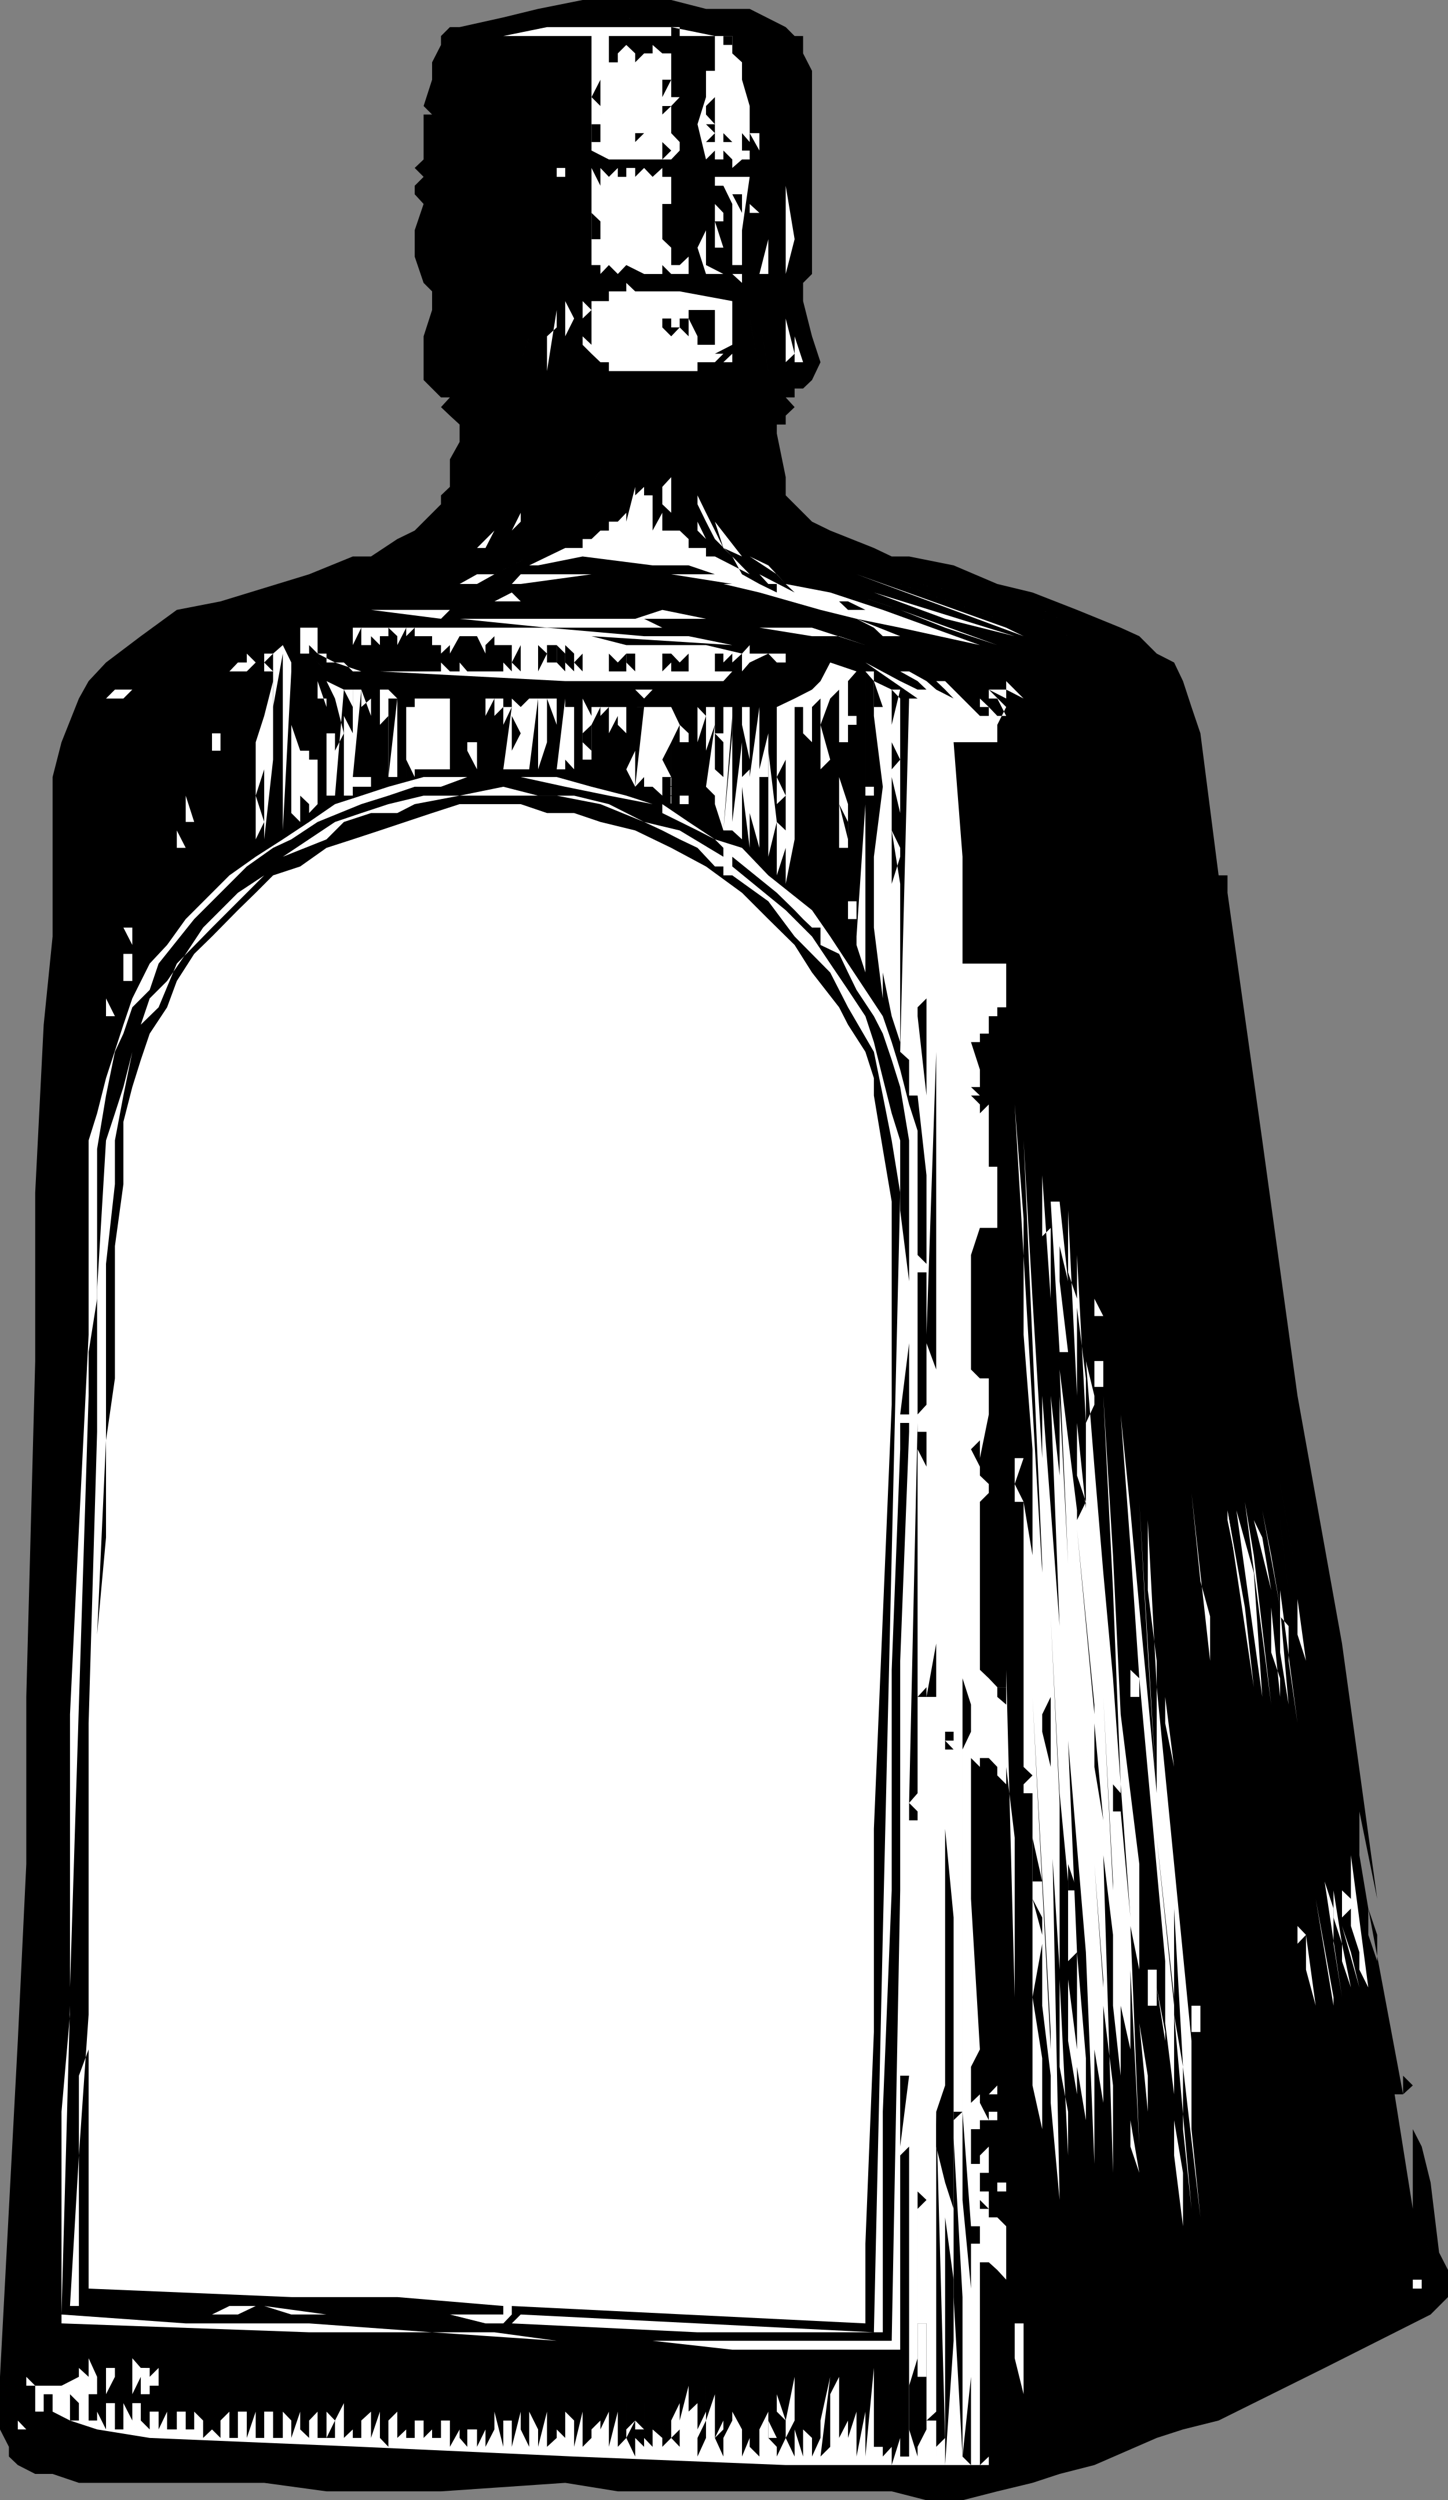
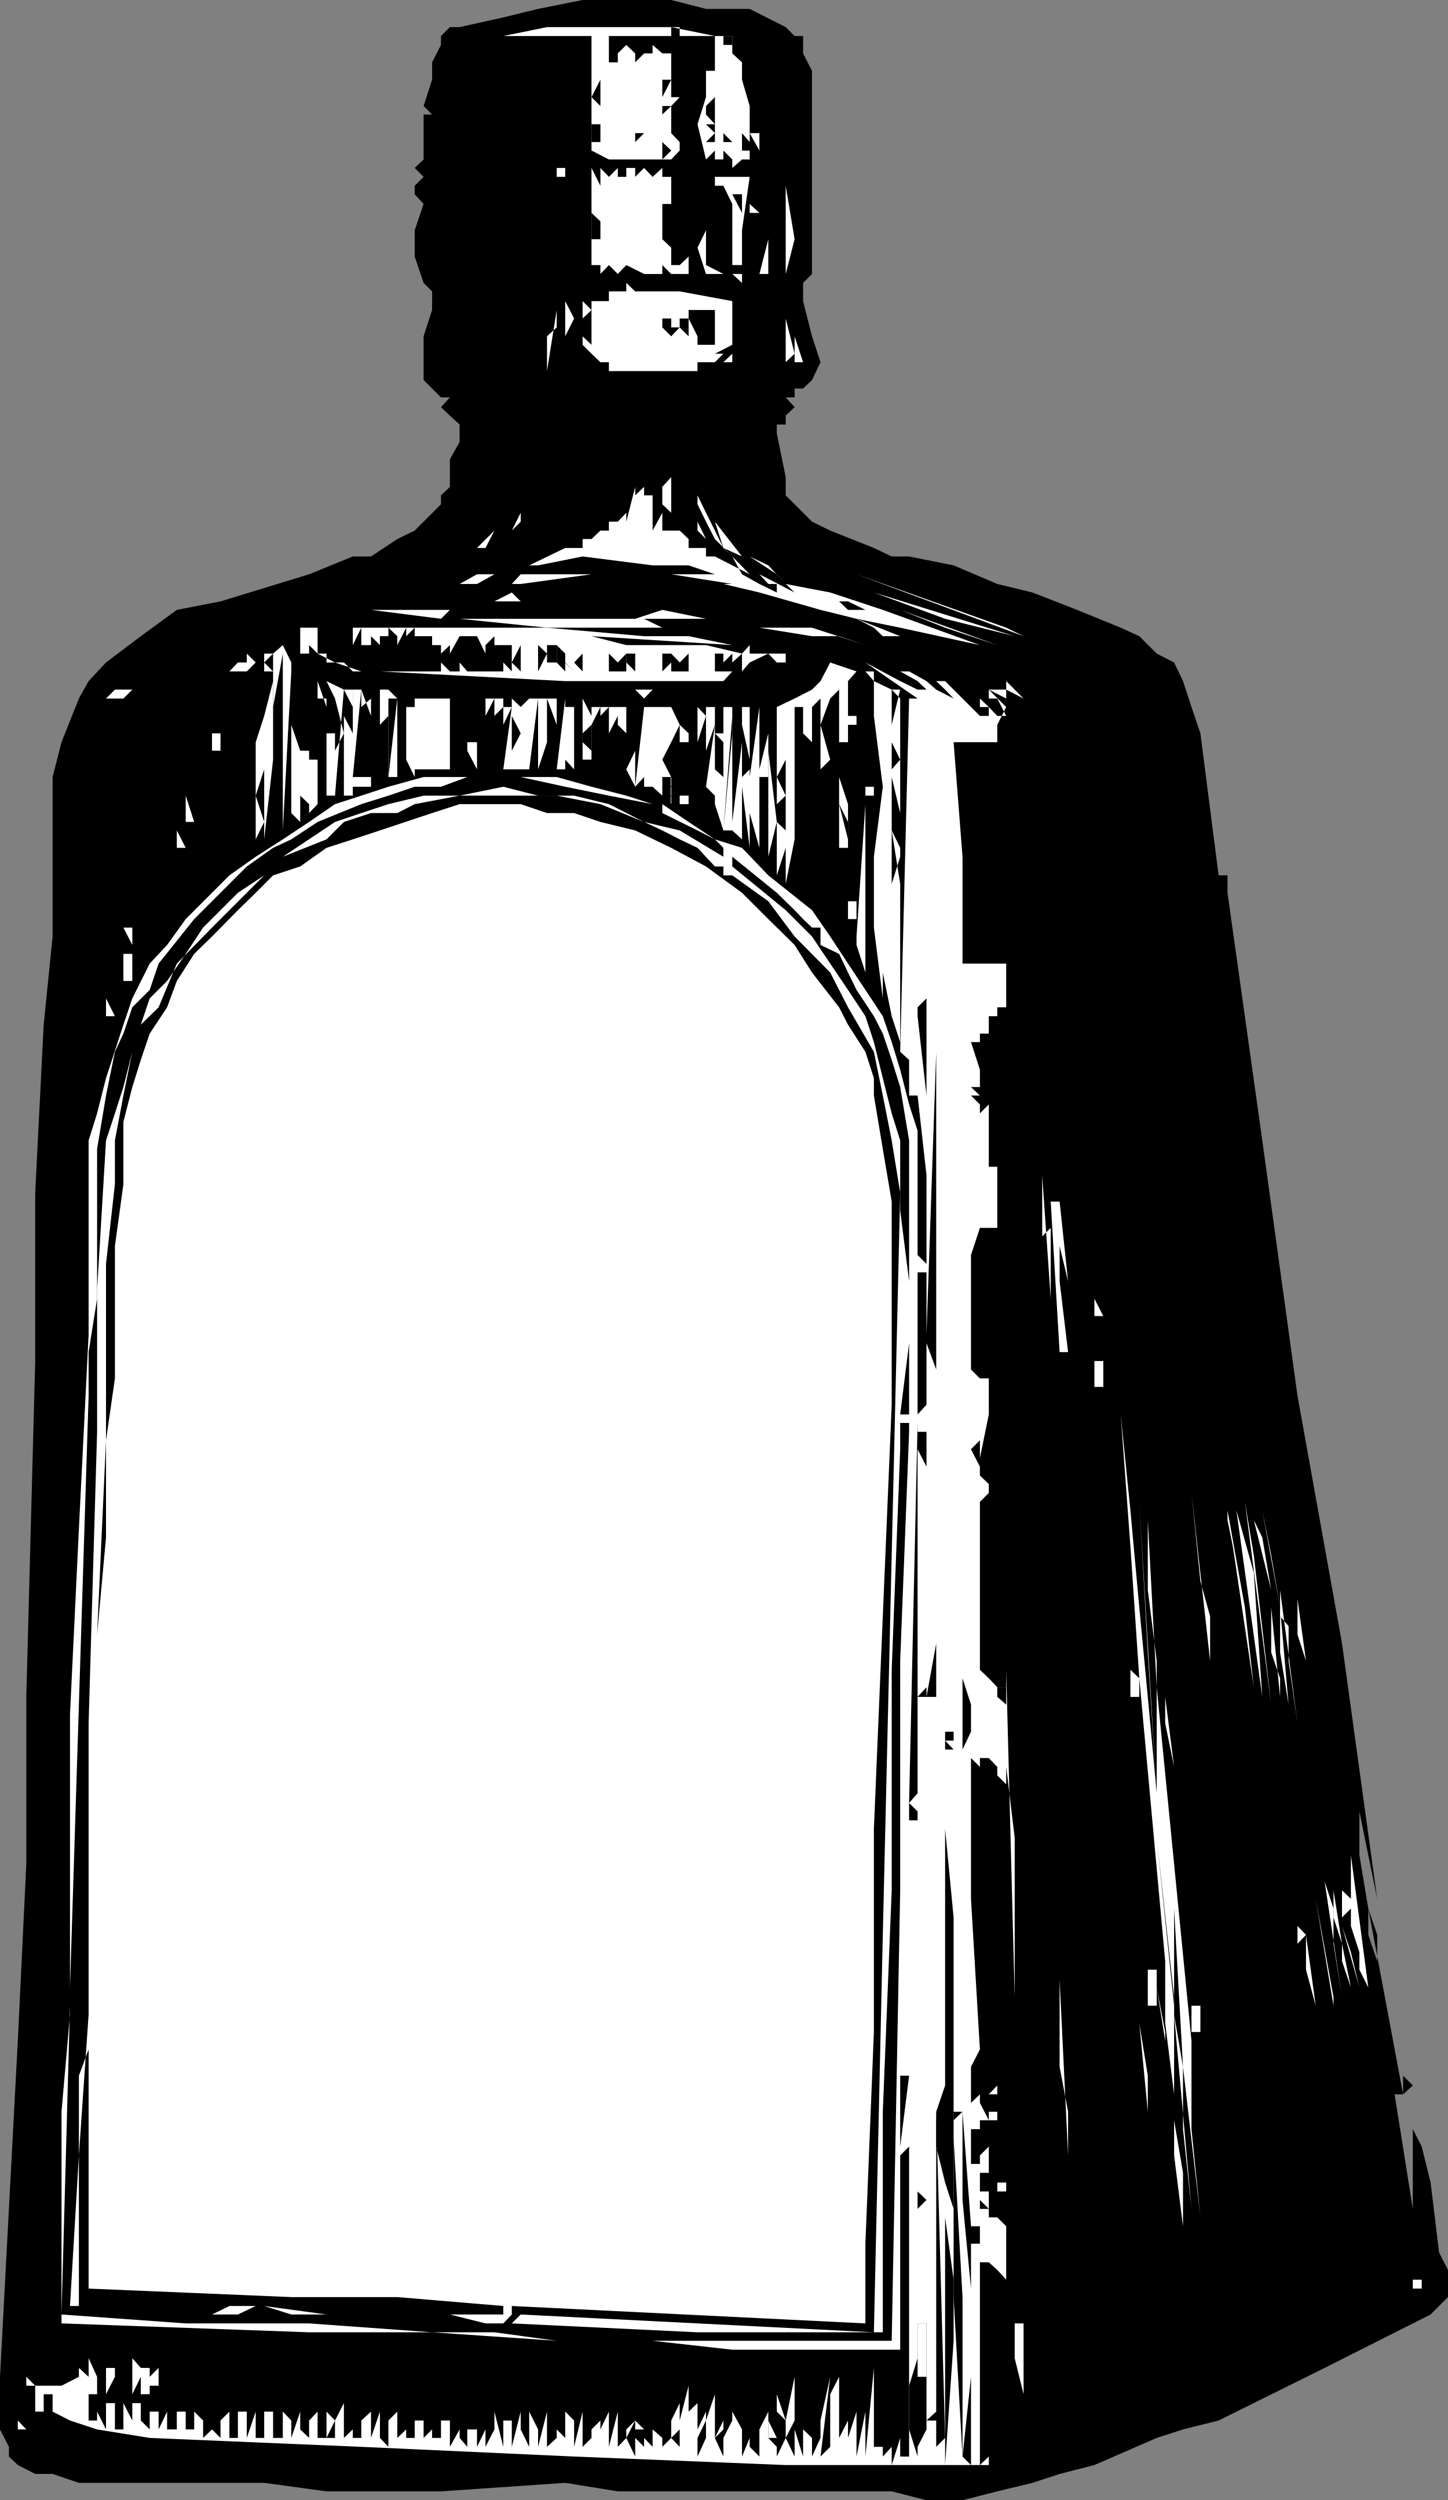
<svg xmlns="http://www.w3.org/2000/svg" width="357.902" height="617.801">
  <rect width="100%" height="100%" fill="#808080" stroke="none" />
  <path d="m194.203 6.7 2.2 2.202h2.097V13.2l2.203 4.301v50.2l-2.203 2.202v4.5l2.203 8.7 2.098 6.398-2.098 4.402L198.5 96h-2.098v2.2h-2.199l2.2 2.402-2.2 2.097v2.203H192v2.2l2.203 10.8v4.5l6.5 6.5 4.5 2.2 10.797 4.3 4.402 2.098h4.301l11 2.2 10.797 4.6 8.703 2.102 11 4.297L277 155.102l4.602 2.097 4.3 4.301 4.301 2.2 2.2 4.6 2.097 6.4 2.203 6.5 4.5 35.1h2.2v4.302L312 281.8l8.703 63.101 11 61.2 8.7 63.097L336 447.602v10.8l2.203 4.297-2.203-4.297 2.203 13.2v6.5l2.2 6.5v-6.5l-2.2-6.5 8.598 45.898h-2.098l4.5 28.3v-13.198l-2.402-13 2.402 13V528.3h2.2-2.2v-6.5 4.3l2.2 4.301 2.199 8.899 2.101 17.3 2.2 4.301v6.7l-4.301 4.3-26.2 13.2-26.199 13-8.8 2.199-6.5 2.101-15.403 6.7-8.598 2.199-6.699 2.199-8.703 2.102-8.598 2.199H229l-8.598-2.2h-67.699l-13-2.101L109 615.602H80.703L65.301 613.5H19.5l-6.5-2.2H8.703l-4.3-2.198-2.2-2.102v-2.398L0 600.3v-13l2.203-41.5 2.2-41.5L6.5 460.6v-41.3l2.203-83v-41.602l2.098-41.5L13 231.402V192l2.203-8.598 4.297-10.8 2.402-4.301 4.301-4.602 8.598-6.5 8.902-6.5 10.797-2.097 21.902-6.7 10.801-4.402h4.5l6.5-4.3 4.297-2.098 6.5-6.5v-2.2l2.203-2.101V113.5l2.399-4.3v-4.298l-2.399-2.203-2.203-2.097 2.203-2.403H109l-4.297-4.297v-10.8l2.098-6.5V72l-2.098-2.098-2.203-6.5v-6.5l2.203-6.5L102.5 48v-2.098l2.203-2.203L102.5 41.5l2.203-2.098V28.301h2.098l-2.098-2.102 2.098-6.5v-4.297l2.199-4.3v-2.2l2.203-2.203h2.399l10.8-2.398L133 2.199 144 0h21.902l8.598 2.2h10.8l8.903 4.5" />
  <path fill="#fff" d="m154.8 4.3 11.102 2.4-11.101-2.4m11.101 4.602H150.5V17.5v-2.098h2.203v-4.3 2.097l2.098-2.097L157 13.199V17.5v-2.098h2.203H157l2.203-2.203h2.098v-2.097l2.402 2.097h2.2V24H168v4.3V24l-2.098 2.2v6.702l2.098 2.2v-2.2 6.5V37.2l-2.098 2.203h-2.199l2.2-2.203-2.2-2.097v4.3H150.5l-4.297-2.203V8.902h-11v2.2-2.2H133v2.2-2.2h-8.598L135.203 6.7h30.7v2.203" />
  <path fill="#fff" d="M185.3 8.902H181V13.2l2.402 2.203V13.2v4.3-2.098 12.899-8.602l1.899 6.5v8.903l-1.899-2.2V37.2h1.899v2.203h-1.899L181 41.5v-2.098l-2.2-2.203V41.5v-2.098h-2.097V37.2l-2.203 2.203-2.098-8.703v8.703-17.5V30.7L174.5 24v-6.5h2.203V8.902H168V6.7h-2.098l10.801 2.203h8.598" />
  <path d="M148.402 28.3v-2.1l-2.199-2.2 2.2-4.3V8.901 28.3M181 11.102h-2.2v2.097-4.297h2.2v2.2M165.902 17.5h-2.199v-2.098V17.5h2.2" />
  <path fill="#fff" d="m170.203 15.402 2.2 4.297-2.2-4.297" />
  <path d="M163.703 24v-4.3h2.2zm13 6.7-2.203-2.4v-2.1l2.203-2.2v6.7m-13-2.4v-2.1h2.2zm-15.301 6.802h-2.199v-4.403h2.2v4.403m28.3 0H174.5l2.203-2.2L174.5 30.7h2.203v4.403M181 32.902h-2.2l2.2 2.2h-2.2v-2.2h2.2" />
  <path fill="#fff" d="M185.3 32.902h2.403V37.2zm0 0" />
  <path d="M157 35.102v2.097-4.297h2.203l-2.203 2.2" />
  <path fill="#fff" d="M139.703 41.5v26.2-24h-2.101v6.702-11V41.5h2.101m8.699 4.402V41.5l2.098 2.2 2.203-2.2v2.2h2.098v-2.2H157v2.2l2.203-2.2 2.098 2.2 2.402-2.2v2.2h2.2v8.902-2.2h-2.2v8.7l2.2 2.097v-2.097V65.5H168v-2.098V65.5l2.203-2.098V67.7h-4.3l-2.2-2.199v2.2h-4.5l-4.402-2.2-2.098 2.2-2.203-2.2-2.098 2.2v-2.2h-2.199v4.402V41.5l2.2 4.402M178.8 43.7h6.5l-1.898 13.202v13L181 67.7h-2.2 4.602v-2.2H181V50.402l-2.2-4.5h2.2-4.297V41.5v2.2h2.098v-2.2 2.2m-4.301 0v21.8l4.3 2.2h-4.3l-2.098-6.5 2.098-4.298V43.7m19.703 24V45.901l2.2 13.2zM185.3 52.602v-6.7 4.5l2.403 2.2h-2.402" />
  <path d="M183.402 52.602 181 48h2.402zm0 0" />
-   <path fill="#fff" d="M176.703 52.602h2.098v2.097h-2.098l2.098 6.5h-2.098V50.402l2.098 2.2h-2.098" />
  <path d="M148.402 59.102h-2.199v-6.5l2.2 2.097v4.403" />
  <path fill="#fff" d="M189.902 61.2v6.5h-2.199l2.2-8.598v2.097M165.902 72H168l13 2.402V89.5h-2.2l2.2-2.098V85.2l-4.297 2.203V85.2v2.203h2.098l-2.098 2.098h-4.3v2.2h-24 2.097v-2.2h-2.098l-2.199-2.098L144 85.2V74.402l2.203 2.2L144 78.699v4.403l2.203 2.097V74.402h4.297V72h4.3v-2.098L157 72h8.902m-26.199 11.102v-8.7l2.2 4.297zm0 0" />
  <path d="M176.703 76.602v8.597h-4.3v-2.097l-2.2-4.403v4.403l-2.203-2.2V78.7h2.203v-2.097h2.2v-2.2 2.2h4.3" />
  <path fill="#fff" d="M135.203 91.7v-8.598l2.399-2.2v-4.3l-2.399 15.097m4.5-15.097-2.101 8.597 2.101-8.597m41.297 0 2.402 15.097L181 76.602" />
  <path d="m168 80.902-2.098 2.2-2.199-2.2h2.2-2.2V78.7h2.2v2.203H168" />
  <path fill="#fff" d="m185.3 78.7 2.403 13-2.402-13m4.601 13-2.199-13 2.2 13m4.3-2.2V78.7l2.2 8.702zM130.8 83.102l-2.097 6.398 2.098-6.398m2.199 0-2.2 8.597 2.2-8.597" />
  <path fill="#fff" d="m198.5 89.5-2.098-6.398V89.5zm-50.098 26.2-2.199 4.6 2.2-4.6m21.8 19.702h4.297v2.098h2.203l-2.203-4.3-2.098-2.098v-2.2l2.098 4.297 2.203 4.301 4.297 2.2 4.3 2.202-4.3-4.402-4.297-4.3-2.203-4.298-2.098-4.3v-6.7 4.5l2.098 4.297 2.203 4.403 2.098 4.3L181 137.5l2.402 4.402 4.301 2.399 4.297 2.101v-2.101h-2.098l-2.199-2.399 8.7 4.5-2.2-2.101-2.203-2.399-6.7-4.402 4.602 2.2 4.301 4.6 11 2.102-11-6.703 11 6.703 13 4.297 24 8.703-19.703-4.3-10.797-2.2L222.5 157.2H216h2.203L216 155.102l-4.297-2.2-8.902-2.203-15.098-4.297-8.902-2.101H181l-15.098-2.399h10.801l-6.5-2.203h-8.902L144 137.5h13-17.297H144l-11 2.2h13.203-15.402l8.902-4.298H144V133.2h2.203l2.2-2.097h2.097v-2.2h2.203V126.7v2.203l2.098-2.203v2.203l2.199-8.601v2.101l2.203-2.101v2.101h2.098v-2.101 10.8l2.402-4.402v-8.797 13.2h2.2v-2.2 2.2H168V115.7v15.403l2.203 2.097v2.203" />
  <path fill="#fff" d="m165.902 126.7-2.199-2.098V120.3l2.2-2.399v8.797m-39.403 4.404 2.203-4.403v2.203zm56.902 6.398-4.601-2.098-2.098-6.5zm-65.5-2.098 4.301-4.3-2.203 4.3Zm-4.3 8.898 4.3-2.398h4.301l4.297-2.203 4.3-2.199-4.3 2.2-4.297 2.202-4.3 2.399h-4.301m34.8-4.601 6.399 2.202-6.399-2.203m-19.699 4.601h13.2-19.7 4.297l2.203-2.398h17.5l-17.5 2.399M246.5 159.402l-12.898-4.3-11.102-4.403-12.898-4.297L198.5 139.7l11.102 6.703L222.5 150.7l24 8.703m6.5-2.203-41.297-15.298 37 13.2zm-45.598-15.298 6.5 4.5-6.5-4.5m-102.699 4.5 4.297-2.101-4.297 2.101M226.8 144.3l11.102 2.102-11.101-2.101m-4.301-.001 30.5 10.802-30.5-10.801m-100.297 4.301 4.297-2.2 2.203 2.2zM250.8 157.2l-17.198-4.298-17.602-6.5zm0 0" />
  <path d="M213.902 150.7h-4.3l-2.2-2.098h-2.199 4.399l4.3 2.097" />
  <path fill="#fff" d="M115.5 150.7h-4.297L109 152.901h50.203l4.5 2.2H174.5h-39.297l-21.601-2.2h-19.7H109L91.703 150.7H115.5" />
  <path fill="#fff" d="m157 152.902 6.703-2.203 10.797 2.203zm-76.297 2.2v4.3-4.3H78.5v6.398h2.203v2.2H85l2.203 2.202H109V163.7l2.203 2.203h2.399V163.7l1.898 2.203h4.5V163.7v2.203h4.402V163.7l2.098 2.203v-6.5h-2.098v4.297-4.297h-2.199v2.098-4.3l-2.203 2.2v2.098l-2.098-4.3v4.3-4.3H115.5v4.3-4.3h-1.898l-2.399 4.3v-4.3 2.202L109 161.5v-6.398 4.3h-2.2V157.2h-2.097v2.203-2.203H102.5v4.301-6.398l-2.098 2.097v2.203-4.3l-2.199 4.3V157.2L96 155.102v4.3-2.203h-2.098v-2.097 4.3l-2.199-2.203v-2.097 4.3h-2.402v-4.3l-2.098 4.3v-4.3h48l24 2.097h11L181 159.402l-34.797-2.203 8.598 2.203H174.5l8.902 2.098 1.899-2.098v2.098h8.902v2.2H192l-2.098-2.2-4.601 2.2-1.899 2.202V161.5L181 163.7v-2.2l-2.2 2.2v-2.2h-2.097v4.402H181l-2.2 2.399H168h19.703-48l-45.8-2.399H89.3l-6.5-2.203-4.3-2.199-2.098-2.098V157.2v4.301l2.098 2.2 2.203 2.202L78.5 163.7l-2.098-2.199h-2.199v-6.398h6.5m176.899-4.403 4.3 2.202-4.3-2.203m-43.7 8.703-6.5-2.203h-6.699l-13-2.097h13l13.2 4.3m43.699-6.5L264 157.2l-6.398-4.297M72 179.102l2.203 6.398v-19.598V185.5h2.2v-17.2 19.4H78.5v-19.4l2.203 6.4v24-26.098H78.5v26.097l-2.098 2.203V198.7l-2.199-2.097v6.5l-2.203-2.2v2.2-37.2L69.902 205.2v-43.7L67.5 174.7v30.5-43.7l-2.2 2.2 2.2 2.202h-2.2V163.7h-2.097v4.602-4.602L61 165.902V211.7v-48 2.203h-4.297l2.098-2.203H61v-2.2l2.203 2.2h2.098v-2.2H67.5l2.402-2.098L72 163.7v15.403" />
  <path d="M128.703 165.902H157h-30.5 2.203L126.5 163.7l2.203-4.297v6.5" />
  <path d="M133 165.902v-6.5l2.203 2.098zm4.602-2.202h-2.399v-4.298h2.399v4.297" />
  <path fill="#fff" d="m200.703 157.2 8.899 2.202-8.899-2.203" />
  <path d="m139.703 165.902-2.101-2.203v-4.297l2.101 2.098v4.402" />
-   <path d="m141.902 165.902-2.199-2.203v-4.297l2.2 2.098v4.402" />
+   <path d="m141.902 165.902-2.199-2.203v-4.297v4.402" />
  <path d="M144 163.7v2.202l-2.098-2.203L144 161.5v-2.098 4.297" />
  <path fill="#fff" d="m192 159.402 13.203 2.098L192 159.402" />
  <path d="m152.703 163.7 2.098-2.2v4.402H150.5V161.5l2.203 2.2" />
  <path d="m157 165.902-2.2-2.203V161.5h2.2v4.402m6.703 0V161.5h2.2v2.2l-2.2 2.202m6.5-4.402v4.402h-4.3V161.5l2.097 2.2 2.203-2.2" />
  <path fill="#fff" d="M211.703 176.902v-11l-2.101 2.399v8.601h2.101V187.7v-8.597h-2.101v11-6.7h-2.2v-13l-2.199 2.2v10.8-10.8l-2.402 6.5 2.402 8.597v-2.2 4.602-2.403l-2.402 2.403v6.5-24l-2.098 2.097V185.5v-12.898 10.8L198.5 181.2v-6.5h-2.098v30.5-15.097 30.5-13.2l-2.199 11V209.5L192 216.3V192l2.203 4.602-2.203 2.097v4.403l2.203 2.097v-30.5 13L192 192v-15.098 8.598-10.8l4.402-2.098 4.301-2.2 2.098-2.101 2.402-4.602 6.5 2.203v11" />
  <path fill="#fff" d="m231.402 172.602-2.402-2.2-2.2-2.101-4.3-2.399h2.203l4.297 2.399 2.402 2.101 4.301 2.2-2.101-2.2-2.2-2.101h2.2l8.601 8.601h2.2V174.7h-2.2v-2.097l2.2 2.097 2.097 2.203h2.203l-2.203-4.3h-2.098v-2.2l4.301 4.297-2.203 4.403v4.3h-10.797l2.2 28.297v133.203-106.8h10.8v10.8H246.5v4.297-2.097h-2.098v4.3h-2.199v2.098H240l2.203 6.8v4.302H240l2.203 2.097H240l2.203 2.203v2.2l2.2-2.2v15.399h2.097v15.101h-4.297v6.7-6.7l-2.203 6.7V305.5v32.902l2.203 2.2h2.2v11-2.102l-2.2 10.8v-4.398l-2.203 2.2 2.203 4.3v2.2l2.2 2.097v2.203l-2.2 2.2v41.5l2.2 2.097 2.097 2.203V414.7v2.203h2.203v-4.3l2.098 80.898v78.402-117.8l-2.098-17.5v-2.2 6.5L246.5 438.7v-2.097l-2.098-2.2v6.5-6.5h-2.199v6.5-6.5 6.5-4.3l-2.203-2.2v-2.101V469.2l2.203 37.203v-4.3 6.5-2.2L240 510.7v8.903l2.203-2.102v-6.8 8.902l2.2 4.3h-2.2v2.2H240v8.597h2.203v-2.097l2.2-2.2v6.5h-2.2v4.598h2.2v4.3l-2.2-2.198v2.199h2.2v2.101h2.097l2.203 2.2V541.5H246.5v2.102-19.7h-2.098v8.7-13 2.199h2.098V517.5h-2.098v2.102-2.102l2.098-2.2v24h2.203v24l-2.203-2.398-2.098-1.902h-2.199v50.102l2.2-2.102v2.102h2.097-52.297l-52.3-2.102-52.602-2.398-52.301-2.2-13-2.101-6.7-2.2-4.3-2.199v-4.3h-2.2v4.3H8.704V589.5H6.5v6.402-15.3 6.699l2.203 2.199h6.5l4.297-2.2v-11 8.802l2.402 2.199v-8.899 4.297L24 587.301v6.5-2.2h-2.098v6.5H24v-2.199l2.203 4.399v-6.5h2.2v6.5H30.5v-6.5l2.203 4.3v2.2-6.5h2.098v4.3l2.199 2.2v-4.399h2.203v4.399l2.098-4.399v4.399h2.402v-4.399h2.2v4.399H48v-4.399l2.203 2.2v4.3l2.2-2.101v-4.399 4.399l2.097 2.101v-4.3l2.203-2.2v6.5h2.098v-6.5H61v6.5l2.203-6.5v6.5h2.098v-6.5H67.5v6.5h2.402v-6.5l2.098 2.2v4.3l2.203-6.5v4.399l2.2 2.101v-4.3l2.097-2.2v6.5h2.203v-6.5l2.098 2.2-2.098 4.3h2.098v-4.3L85 593.8v8.601l2.203-2.101v-4.399 6.5h2.098v-4.3l2.402-2.2v6.5l2.2-6.5v6.5l2.097 2.2v-6.5l2.203-2.2V593.8v10.8-2.199l2.2-2.101v-4.399 6.5h2.097v-4.3h2.203v-2.2 8.7-2.2l2.098-2.101v-4.399 6.5H109v-6.5 2.2h2.203v-2.2 8.7l2.399-4.301v-4.399 6.5l1.898 2.2v-8.7 4.399h2.402v-6.5 10.8l2.098-4.3v-6.5 10.8l2.203-4.3v-4.399l2.2 8.7v-8.7 2.2h2.097V593.8v10.8l2.203-8.699v4.399l2.098 4.3v-8.699L133 600.3v4.3l2.203-8.699v8.7l2.399-2.2v-6.5 4.399l2.101 2.101v2.2-8.7l2.2 2.2v6.5l2.097-8.7v8.7l2.203-2.2v-6.5 4.399l2.2-2.2v-2.199 8.7-4.301l2.097-4.399v8.7l2.203-8.7v8.7l2.098-2.2V593.8v6.5l2.199-2.2-2.2 4.301L157 607v-8.898l2.203 2.199H157v2.101l2.203 2.2V593.8v8.601l2.098 2.2v-8.7 4.399l2.402 2.101v-6.5 8.7l2.2-2.2v-4.3L168 593.8v6.5l-2.098 2.101 2.098 2.2v-6.5l2.203-8.602v15.102-8.7l2.2-2.101v8.601-2.101l2.097-4.399V589.5v8.602l-2.098 4.3V607l2.098-4.598v-4.3l2.203-6.5V607v-4.598l2.098-2.101v-8.7 6.5l-2.098 4.301 2.098 4.598v-4.598l2.199-4.3V589.5 607v-15.398 4.3l2.402 4.399v2.101-2.101V607l1.899-4.598v2.2l2.402 2.398v-6.7l2.2-4.398V582.7 607v-4.598l2.097 2.2V607l2.203-4.598v-4.3l2.2-10.801v10.8l-2.2 4.301 2.2 4.598v-6.7l2.097 6.7v-8.898 2.199l2.203 2.101V607l2.098-4.598v-4.3l2.402-10.801L202.801 607l2.402-2.398v-13l2.2-4.301V607v-4.598l2.199-4.3V589.5 607v-4.598l2.101-6.5v-10.8V607l2.2-11.098V582.7 607L216 585.102v19.5h2.203V607l2.2-2.398V589.5v19.602l2.097-6.7v-15.101V607h2.203v-76.598l-2.203 2.2v48H181l-19.7-2.2h-21.597 80.7l2.097-111.3v-56.7l2.203-56.601v-2.2H222.5v6.5l-2.098 54.5v54.5l-2.199 54.7v54.5h-45.8l-45.903-2.2 2.203-2.199 43.7 2.2L216 576.3l2.203-98.2 4.297-183.4-2.098-12.898-2.199-11.102L216 259.902l-6.398-11-4.399-8.601-8.8-8.899-6.5-8.703-8.903-6.398h-2.2v-2.2h-2.097l-4.3-4.601-4.403-2.098-4.297-2.203-4.5-2.097-10.8-4.403-10.801-2.097h-24l-11.102 2.097-4.297 2.203h-6.5l-6.703 2.2-4.297 4.3-10.8 4.297-17.5 17.5-8.7 8.903-4.5 10.8-4.402 4.297-2.098 6.703L30.5 270.7l-2.098 11.102v10.8l-2.199 19.7v43.601l2.2-15.3v-32.7l2.097-15.3V277.2l2.203-8.597 2.098-6.7 2.199-6.5 4.3-6.5 2.403-6.5L48 235.7l4.402-4.297 6.399-6.5 4.402-4.3L67.5 216.3l6.703-2.2 6.5-4.601 6.5-2.098 6.7-2.203 12.898-4.297 6.8-2.203h15.102l6.5 2.203h6.7l6.5 2.2 8.597 2.097 8.902 4.301 8.598 4.602 8.902 6.5 6.5 6.5 6.5 6.398 4.301 6.8 6.7 8.602 2.199 4.297 4.3 6.703 2.098 6.5v4.297l2.203 13.203 2.2 13v50.2l-2.2 52.3-2.203 52.5v50.2l-2.098 52.3v19.7L126.5 569.8v2.101l-2.098 2.2H120l-8.797-2.2H96h28.402V569.8l-26.199-2.2H72l-50.098-2.1v-65.598 6.5l-2.402 6.5v56.899h11-13.2l2.2-37.2 2.402-34.8v-72l2.098-72v-35.102l2.203-36.898 2.2-6.7 2.097-6.5 2.203-8.699 2.098-6.703L37 246.7l4.3-4.297 4.602-6.703 4.301-6.5 8.598-8.597 6.5-4.301 4.601-4.602 12.899-8.597 6.5-2.2L96 198.7l8.703-2.097h8.899l10.8-2.2 8.598 2.2h8.902l8.598 2.097 8.703 4.403L168 205.2l10.8 6.5v-2.2l-2.097-2.098-4.3-2.203-8.7-4.297V198.7l6.5 4.403 6.5 4.3 6.7 2.098 6.5 6.8 10.8 8.602 4.5 6.5 4.399 6.7 8.601 13 2.2 6.398 2.097 6.8 2.203 8.602 2.098 6.5v30.7L229 312.3v-2.2 4.301h-2.2V349.5l2.2-2.398V329.8v2.101l2.402 6.5v8.7V192v67.902L229 329.801v-43.7 4.301l-2.2-19.703h-2.097v-10.797 2l-2.203-2 2.203-87.3H222.5v15.097l-2.098-4.297v-4.3l2.098-8.7h-2.098v19.7l2.098-2.403v13.203L220.402 192v39.402-13l2.098-6.703V209.5l-2.098-4.3 2.098 13.202V257.5l-2.098-6.398v-19.7 19.7l-2.199-10.801v-28.602 35L216 229.2v-17.5l2.203-17.297-2.203-17.5V192v-26.098h-2.098v28.5H216v48-45.8h-2.098V240.3l-2.199-6.801v2.2-8.598h-2.101v6.398-24h-2.2v21.902V192l2.2 6.7V192v30.7h2.101v-32.598V233.5v-2.098l2.2-32.703v-32.797l2.097 2.399 4.402 2.101 2.098 2.2h4.3l-12.898-8.903 8.598 4.602 4.3 2.101h2.2l2.402 2.2M65.3 207.402v-4.3l-2.097 4.3v-4.3 6.398-28.3 19.702-17.5l2.098-6.5v13.2l-2.098 6.5 2.098 6.5v-26.2l2.199-8.601v19.398l-2.2 19.703m-32.597-37-2.203 2.2h-4.297v2.097-2.097l2.2-2.2h4.3m50.097 26.2v-6.5 6.5h-2.097v-15.403h2.098v6.5-2.199L85 181.2l-2.2-8.598v6.5-6.5l-2.097-4.301L85 170.402l-2.2 26.2m4.403-21.902L85 170.401h2.203zm0 0" />
  <path fill="#fff" d="M87.203 192h2.098v-12.898V192h2.402v-19.398l-2.402 2.097v4.403-8.7l2.402 6.5v17.5H85h2.203v2.2H85v-19.7l2.203 4.297v4.301-15.098h2.098L87.203 192M253 172.602l-4.297-2.2v-2.101l2.098 2.101 2.199 2.2" />
-   <path d="M218.203 174.7H216v-6.4zm0 0" />
  <path fill="#fff" d="M98.203 176.902V192H96v-15.098l-2.098 2.2v15.3V174.7H96h-2.098v-4.297H96l2.203 2.2v4.3M168 170.402h-6.7l-2.097 2.2-2.203-2.2h-4.297H168m-67.598 4.298h2.098v-2.098h8.703v17.5H102.5V192l-2.098-4.3v-10.798V192v-19.398 2.097m148.301-2.097-4.3-2.2h4.3zm-130.801 17.5L115.5 185.5v4.602-13.2 6.5h2.402v-10.8 17.5" />
  <path d="M96 192v-19.398h2.203zm0 0" />
  <path fill="#fff" d="M124.402 172.602v2.097h2.098v-2.097l2.203 2.097 2.098-2.097H133l-2.2 17.5h-6.398l2.098-15.403-2.098 4.403v11-15.403l-2.199 2.203v13.2-17.5l-2.203 4.3v13.2-17.5h4.402m10.801 0v8.597-2.097 11-6.7l-2.203 6.7v-17.5h2.203m2.399 6.5-2.399-6.5h2.399zm2.101-4.402h2.2v-2.098 17.5l-2.2-2.403v2.403h-2.101l2.101-17.5v2.097m6.5 2.203V174.7h8.598v6.5l-2.098-2.097V192v-15.098L150.5 181.2V192v-17.3l-2.098 2.202v6.5-8.703l-2.199 4.403V192v-4.3H144v2.402-17.5l2.203 4.3m19.699-2.202v8.702l-2.199 4.297 2.2 4.301v-17.3l2.097 4.402 2.203 2.097v2.203H168v-4.3l-2.098 4.3V198.7 192h-2.199v6.7-2.098l-2.402-2.2h-2.098V192L157 194.402l2.203-19.703H157v19.703l-2.2-4.3 2.2-4.602v-10.8h8.902m6.5 8.702V174.7l2.098 2.203zm0 0" />
  <path fill="#fff" d="M170.203 200.902V198.7H168v-13.2 11.102h2.203v-21.903 26.203m6.5-26.202v6.5h2.098v-6.5H181v28.402l2.402-19.7V192l1.899-1.898v-2.403l-1.899-8.597v-4.403h1.899V209.5l-1.899-15.098v13L181 205.2h-2.2l-2.097-6.5v4.403-6.5l-2.203-2.2v6.5V187.7v6.703l2.203-15.3-2.203 6.398v-10.8h2.203m11 15.401 2.2-8.903v30.5V192h-2.2v17.5l-2.402-8.598V192l2.402-17.3v15.402" />
  <path d="M146.203 185.5 144 183.402V181.2l2.203-2.097v-2.2 8.598M126.5 185.5v-8.598l2.203 4.297zm52.3 19.7 2.2-28.298v4.297zm0 0" />
  <path fill="#fff" d="m198.5 176.902-2.098 8.598 2.098-8.598M52.402 181.2H54.5v4.3h-2.098v-4.3" />
  <path d="m178.8 192-2.097-1.898v-8.903l2.098 2.203V192" />
  <path fill="#fff" d="m200.703 183.402-2.203 6.7 2.203-6.7M189.902 211.7v-26.2L192 203.102Zm0 0" />
  <path d="m72 192 2.203 8.902L72 192" />
  <path fill="#fff" d="m161.3 198.7-10.8-2.098-10.797-2.2-11-2.402H115.5l-6.5 2.402h-6.5l-6.5 2.2-6.7 2.097-10.8 4.403-6.5 4.3-4.5 2.098-6.5 4.602-4.297 4.3-8.703 8.7-8.797 11-2.203 6.5-4.297 4.3-2.203 6.5-2.098 4.5-2.199 10.797L24 283.902v37l-2.098 13.2v10.8l-4.601 146.2v4.5l-2.098 76.3 30.7 2.2h30.5L106.8 576.3h15.402l15.399 2.101L106.8 576.3H76.402l-61.199-2.2v-52.3l2.098-24v-74.2l2.199-45.8 2.402-48v-48L24 275.1l2.203-8.699L30.5 253.2l2.203-6.5L37 238.102l4.3-4.602 4.602-6.398L56.703 216.3l6.5-4.602 6.7-4.297 6.5-4.3 6.398-4.403 6.5-2.097 6.699-2.2 8.703-2.402h32.899l8.601 2.402 8.598 2.2 6.5 2.097m-115.399-2.096 2.098 6.5h-2.098zm0 0" />
  <path d="m209.602 207.402-2.2-8.703 2.2 4.403zm0 0" />
  <path fill="#fff" d="m43.703 205.2 2.2 4.3h-2.2zm0 0" />
  <path d="m229 270.7-2.2-19.598v10.8-13l2.2-2.203v-45.797V270.7m-28.297-41.5h2.098v4.3l4.601 2.2 2.2 4.6 2.101 4.302 4.297 6.5 2.203 4.3 2.2 6.5 2.097 6.7 2.203 13.199V349.5H222.5l2.203-17.598v-15.3l-2.203-17.5V281.8l-2.098-6.7-2.199-8.699L216 257.5l-2.098-6.398-4.3-6.5-4.399-6.5-4.5-6.7-6.5-6.5-13.203-10.8v-2.403l11 8.903 4.402 4.3 2.098 2.2 2.203 2.097" />
  <path fill="#fff" d="M30.5 229.2h2.203v4.3Zm0 6.5h2.203v6.702H30.5V235.7m-4.297 15.402v-4.403l2.2 4.403zM250.8 253.2l2.2 26.202-2.2-26.203" />
-   <path fill="#fff" d="M257.602 388.602v-2.2L253 281.801l2.203 39.101 2.399 39.399v-15.399l4.3 56.899-2.199-56.899 2.2 19.7V384.3v-39.399l2.097 41.5-2.098-48 4.301 34.797v-17.297 19.7l2.2-4.5-2.2-6.5v-13l4.297 41.3-2.098-17.3v-35l-2.199-17.5v-2.2 24l-2.203-45.8v15.3l2.203 6.5v-10.8l2.2 41.5 2.097-4.5v-2.2l-2.098-8.601 2.098 26.101 2.203 26.2 2.399 26.097L277 440.902l-1.898-48-2.399-48 2.399 39.399L277 423.6l4.602 37v37.2-11.102l-2.2-10.797 2.2 54.5-2.2-43.703v37.203l2.2 13-2.2-6.5v-24l-2.402-10.8v34.8-17.5l-1.898-17.3v-17.5l-2.399-19.7 2.399 78.5V515.3l-2.399-19.7v37-13l-2.203-13.199v-24V534.7l-2.098-52.297-2.199-26.101L264 430.1l2.203 52.301 2.2 26.2v26.097-10.797l-2.2-13.203v37.203V517.5L264 504.3v-15.198l2.203 17.3v-24l-2.203 2.2v-19.7l-2.098-21.8-2.199-43.7 2.2 46.098v41.2l-2.2-34.798v-32.601l-2.101 4.3v4.301l2.101 8.7 2.2 107-2.2-24v24-30.7l-2.101-17.3V480.3l-2.399 13.199 2.399 15.102v28.3-10.8l-2.399-10.801v-72.2H253v-4.4 2.203l2.203-2.203-2.203-2.097V419.3v1.898-41.297 4.399-24l-2.2 6.398 2.2 4.403h-2.2V360.3h2.2v10.8l2.203 13.2v-26.2L253 329.8v-28.602l-2.2-28.297 6.802 115.7m0-69.901-2.399-41.5 2.399 41.5" />
  <path fill="#fff" d="M259.703 303.402v17.5-4.3 4.3l-2.101-30.5V305.5l2.101-2.098m4.297 30.7v-17.5l-2.098-8.7v-8.8 17.5l2.098 17.5h-2.098l-2.199-37.2h2.2l2.097 19.7v17.5m6.5-8.902v-4.298l2.203 4.297H270.5v8.903-15.403 6.5m-8.598 11.101-2.199-15.398 2.2 15.399m8.597-.001h2.203v6.4H270.5v-6.4m-10.797 6.4v-2.098h-2.101 2.101V336.3v6.398m4.297-4.296 2.203 15.399L264 338.402m21.902 104.7-2.199-34.801-2.101-37.2 4.3 72v-32.699l-2.199-17.5v-17.3l2.2 41.3 4.3 43.7L294.5 504.3v21.8l2.203 21.801-4.3-37.203-2.2-39.097V497.8l2.2 12.898v15.403L294.5 545.8l-4.297-48v26.101l2.2 13v13.2l-2.2-17.5V517.5L288 499.902v-15.3l-6.398-69.903v4.602h-2.2v-6.7l2.2 2.098-2.2-32.597L277 349.5l2.402 23.7 2.2 24 2.101 22.1 2.2 23.802" />
  <path d="M229 353.8v-2.198 10.8l-2.2-4.3V419.3l2.2-2.399v-4.3 6.699l2.402-13.2v-13.199V419.3h-4.601v34.8-11l-2.098 2.399 2.098-93.898v2.199H229m39.402-2.198L270.5 377.8l-2.098-26.2M24 403.902l2.203-24v-24zm0 0" />
  <path fill="#fff" d="m305.602 360.3 2.101 8.602-2.101-8.601m6.398 2.101 2.203 10.797L312 362.402m-2.098 2.2 2.098 4.3-2.098-4.3" />
  <path d="M240 421.2v6.702l-2.098 4.399v89.5L240 550.1v2.2-2.2h2.203v4.301H240v54.7L237.902 607 240 587.3v-21.8l-2.098-21.898V521.8l-2.199 2.101V521.8h2.2V366.699v48l2.097 6.5" />
  <path fill="#fff" d="m316.402 366.7 4.301 24-4.3-24M288 368.902l2.203 39.399L288 368.902m11.102 41.5v-11l-2.399-8.703-2.203-21.797 4.602 41.5m-8.899-39.3 2.2 35-2.2-35m6.5 0 4.5 35-4.5-35m17.5 50.098-6.5-50.098 2.2 13.199zm-15.101-50.098 2.101 13.199-2.101-13.2" />
  <path d="m259.703 399.402-2.101-26.203 2.101 26.203" />
  <path fill="#fff" d="m305.602 386.402-2.2-13.203v2.403zM294.5 373.2l2.203 26.202L294.5 373.2m6.703 0 2.2 13.202-2.2-13.203" />
  <path fill="#fff" d="m309.902 416.902-6.5-43.703 4.301 24zM312 419.3l-6.398-46.1 4.3 15.402zm6.5 1.9-2.098-24-2.199-12.9L312 373.2l4.402 24v11.1l2.098 12.9m-4.297-48 2.2 19.702-2.2-19.703m0 19.703-4.3-17.3 2.097 4.3Zm0 0" />
  <path d="m270.5 423.602-4.297-45.801 4.297 43.398zm0 0" />
  <path fill="#fff" d="m316.402 375.602 4.301 37-4.3-37" />
  <path d="m270.5 379.902 2.203 19.5-2.203-19.5m-8.598 4.398L264 414.7l-2.098-30.4" />
  <path fill="#fff" d="m292.402 386.402 2.098 8.7-2.098-8.7m8.801 0 2.2 15.399-2.2-15.399m2.199 2.2 2.2 21.8-2.2-21.8" />
  <path d="m264 390.7 2.203 11.1L264 390.7m6.5 4.402 2.203 21.8-2.203-21.8" />
  <path fill="#fff" d="m320.703 425.8-2.203-15.398v-8.601l-2.098-2.399v-6.5l4.301 32.899m2.097-15.399-2.097-6.5v-8.8zM305.602 397.2l2.101 22.1-2.101-22.1m10.8 22.1v-4.6l-2.199-6.4v-11.1l2.2 22.1" />
  <path d="m253 399.402 2.203 17.5-2.203-17.5" />
  <path fill="#fff" d="m277 403.902 2.402 13-2.402-13m17.5 4.398 2.203 6.4-2.203-6.4m11.102 2.102 2.101 8.899-2.101-8.899" />
  <path d="m275.102 430.102-2.399-17.5 2.399 17.5m-26.399-6.5v-2.403l-2.203-1.898v-2.399h2.203v6.7m13.199-6.7 2.098 19.7-2.098-19.7m-2.199 89.5-4.5-87.101 4.5 82.8zm0 0" />
  <path fill="#fff" d="M325.203 432.3v-8.698l-2.402-6.7 2.402 6.7v8.699" />
  <path d="m275.102 467.102-2.399-47.801 2.399 45.601zm0 0" />
  <path fill="#fff" d="M290.203 436.602 288 419.3v6.5zm0 0" />
  <path d="m272.703 449.8-2.203-13.198V425.8zm-37-17.5h-2.101v-4.398h2.101v2.2h-2.101l2.101 2.199m30.5-4.399 2.2 26.2-2.2-26.2m2.199 2.2L270.5 449.8l-2.098-19.7M277 443.102v-2.2l2.402 32.899L277 447.6h-1.898v-15.3 8.601l1.898 2.2" />
  <path fill="#fff" d="m281.602 456.3-2.2-21.898 2.2 21.899" />
  <path d="M226.8 449.8h-2.097v-4.3l2.098 2.102v2.199m8.902 95.999-2.101-6.5v-8.898 15.399-6.5l-2.2-8.899v-8.601l2.2-6.5v13-76.399l2.101 21.899v72m19.5-91.699 2.399 10.8h-2.399zm0 0" />
  <path fill="#fff" d="m283.703 454.102 2.2 19.699-2.2-19.7" />
  <path d="m290.203 495.602-4.3-41.5 4.3 39.398zM270.5 480.3l-2.098-24 2.098 24" />
  <path fill="#fff" d="m281.602 458.402 2.101 24-2.101-24m56.601 32.7L336 486.699v-4.297l-2.098-6.5v-4.3l-2.199 2.199v-11.102 4.403l2.2 2.097v-10.797l4.3 32.7" />
  <path d="m272.703 491.102-2.203-30.5 2.203 28.5zm-6.5-24H264v-6.5zm0 0" />
  <path fill="#fff" d="m336 462.7 2.203 26.402L336 462.699m-4.297 30.801-4.3-28.598 2.199 6.7v8.699l2.101 13.199" />
  <path fill="#fff" d="m333.902 491.102-2.199-10.801-2.101-6.5v-6.7l2.101 13.2v4.3l2.2 6.5" />
  <path d="m257.602 478.102-2.399-8.903 2.399 4.602zm0 0" />
  <path fill="#fff" d="m329.602 495.602-4.399-26.403 4.399 24.301zm0 0" />
  <path d="m342.5 478.102-2.098-8.903 2.098 8.903m-67.398-6.5L277 480.3l-1.898-8.7" />
  <path fill="#fff" d="M320.703 480.3v-6.5 2.102l2.098 2.2-2.098 2.199m6.699 13.199-4.601-19.7 4.601 19.7m-35-17.598 2.098 4.399-2.098-4.399m43.598 15.2-4.297-15.2 2.2 6.5zm0 0" />
  <path d="m24 482.402-2.098 15.399L24 482.402" />
  <path fill="#fff" d="m325.203 495.602-2.402-8.903v-8.597zm-4.5-13.2 2.098 13.2-2.098-13.2m-37 4.298h2.2v8.902h-2.2v-8.903m34.797.001 2.203 8.902-2.203-8.903M264 532.602V521.8l-2.098-11.102v-21.597l2.098 43.5" />
  <path fill="#fff" d="m288 504.3-2.098-13.198 2.098 11zm52.402-13.198 2.098 11-2.098-11m-45.902 4.5h2.203v6.5H294.5v-6.5M283.703 521.8l-2.101-21.898 2.101 13zm0 0" />
  <path d="M222.5 530.402v-17.5h2.203zM349.203 515.3l-2.402 2.2v-4.598zm-115.601 87.102-2.2 2.2V607v-8.898H229V607v-11.098 4.399l-2.2 4.3V607l-2.097-6.7v-10.8l2.098-6.8v-43.4 2.2-2.2 2.2l2.199 2.102-2.2 2.199v28.3h2.2v-19.699 43.7l2.402-2.2v-74.101l2.2 80.601m4.3 4.598-2.199-39.398V528.3l2.2 39.3V607" />
  <path fill="#fff" d="m349.203 534.7 2.2 8.902-2.2-8.903m-340.5 8.903-2.203 6.5 2.203-6.5" />
  <path d="M233.602 609.102v-61.2l2.101 15.399v15.101l-2.101 30.7" />
  <path fill="#fff" d="M351.402 565.5h-2.199v2.102-4.301h2.2v-6.7l-2.2-10.8 2.2 10.8v8.899m-.001-13.2 2.2 4.302-2.2-4.301M63.203 569.8l-4.402 2.102h-6.399l4.301-2.101h6.5M96 571.902H72l-6.7-2.101 15.403 2.101H96m157 2.2v17.5l-2.2-8.903v-8.597h2.2M229 587.3h-2.2v-13.198h2.2V587.3m-200.598-2.198v-2.403 8.903-4.301l-2.199 4.3V582.7v2.403h2.2m8.597-.001v6.5h-2.2V587.3l-2.097 4.3v-8.9l2.098 2.403H37m2.203 4.397H37v-2.2l2.203-2.198v4.398m155 8.602-2.203-2.2v-4.3l2.203-6.5-2.203 6.5 2.203 6.5" />
-   <path d="M19.5 598.102h-2.2v-6.5l2.2 2.199v4.3" />
  <path fill="#fff" d="m187.703 589.5-2.402 10.8 2.402-10.8m13 0-2.203 6.402 2.203-6.402M6.5 600.3H4.402v-2.198zm183.402-2.198 2.098 4.3h-2.098zm0 0" />
</svg>